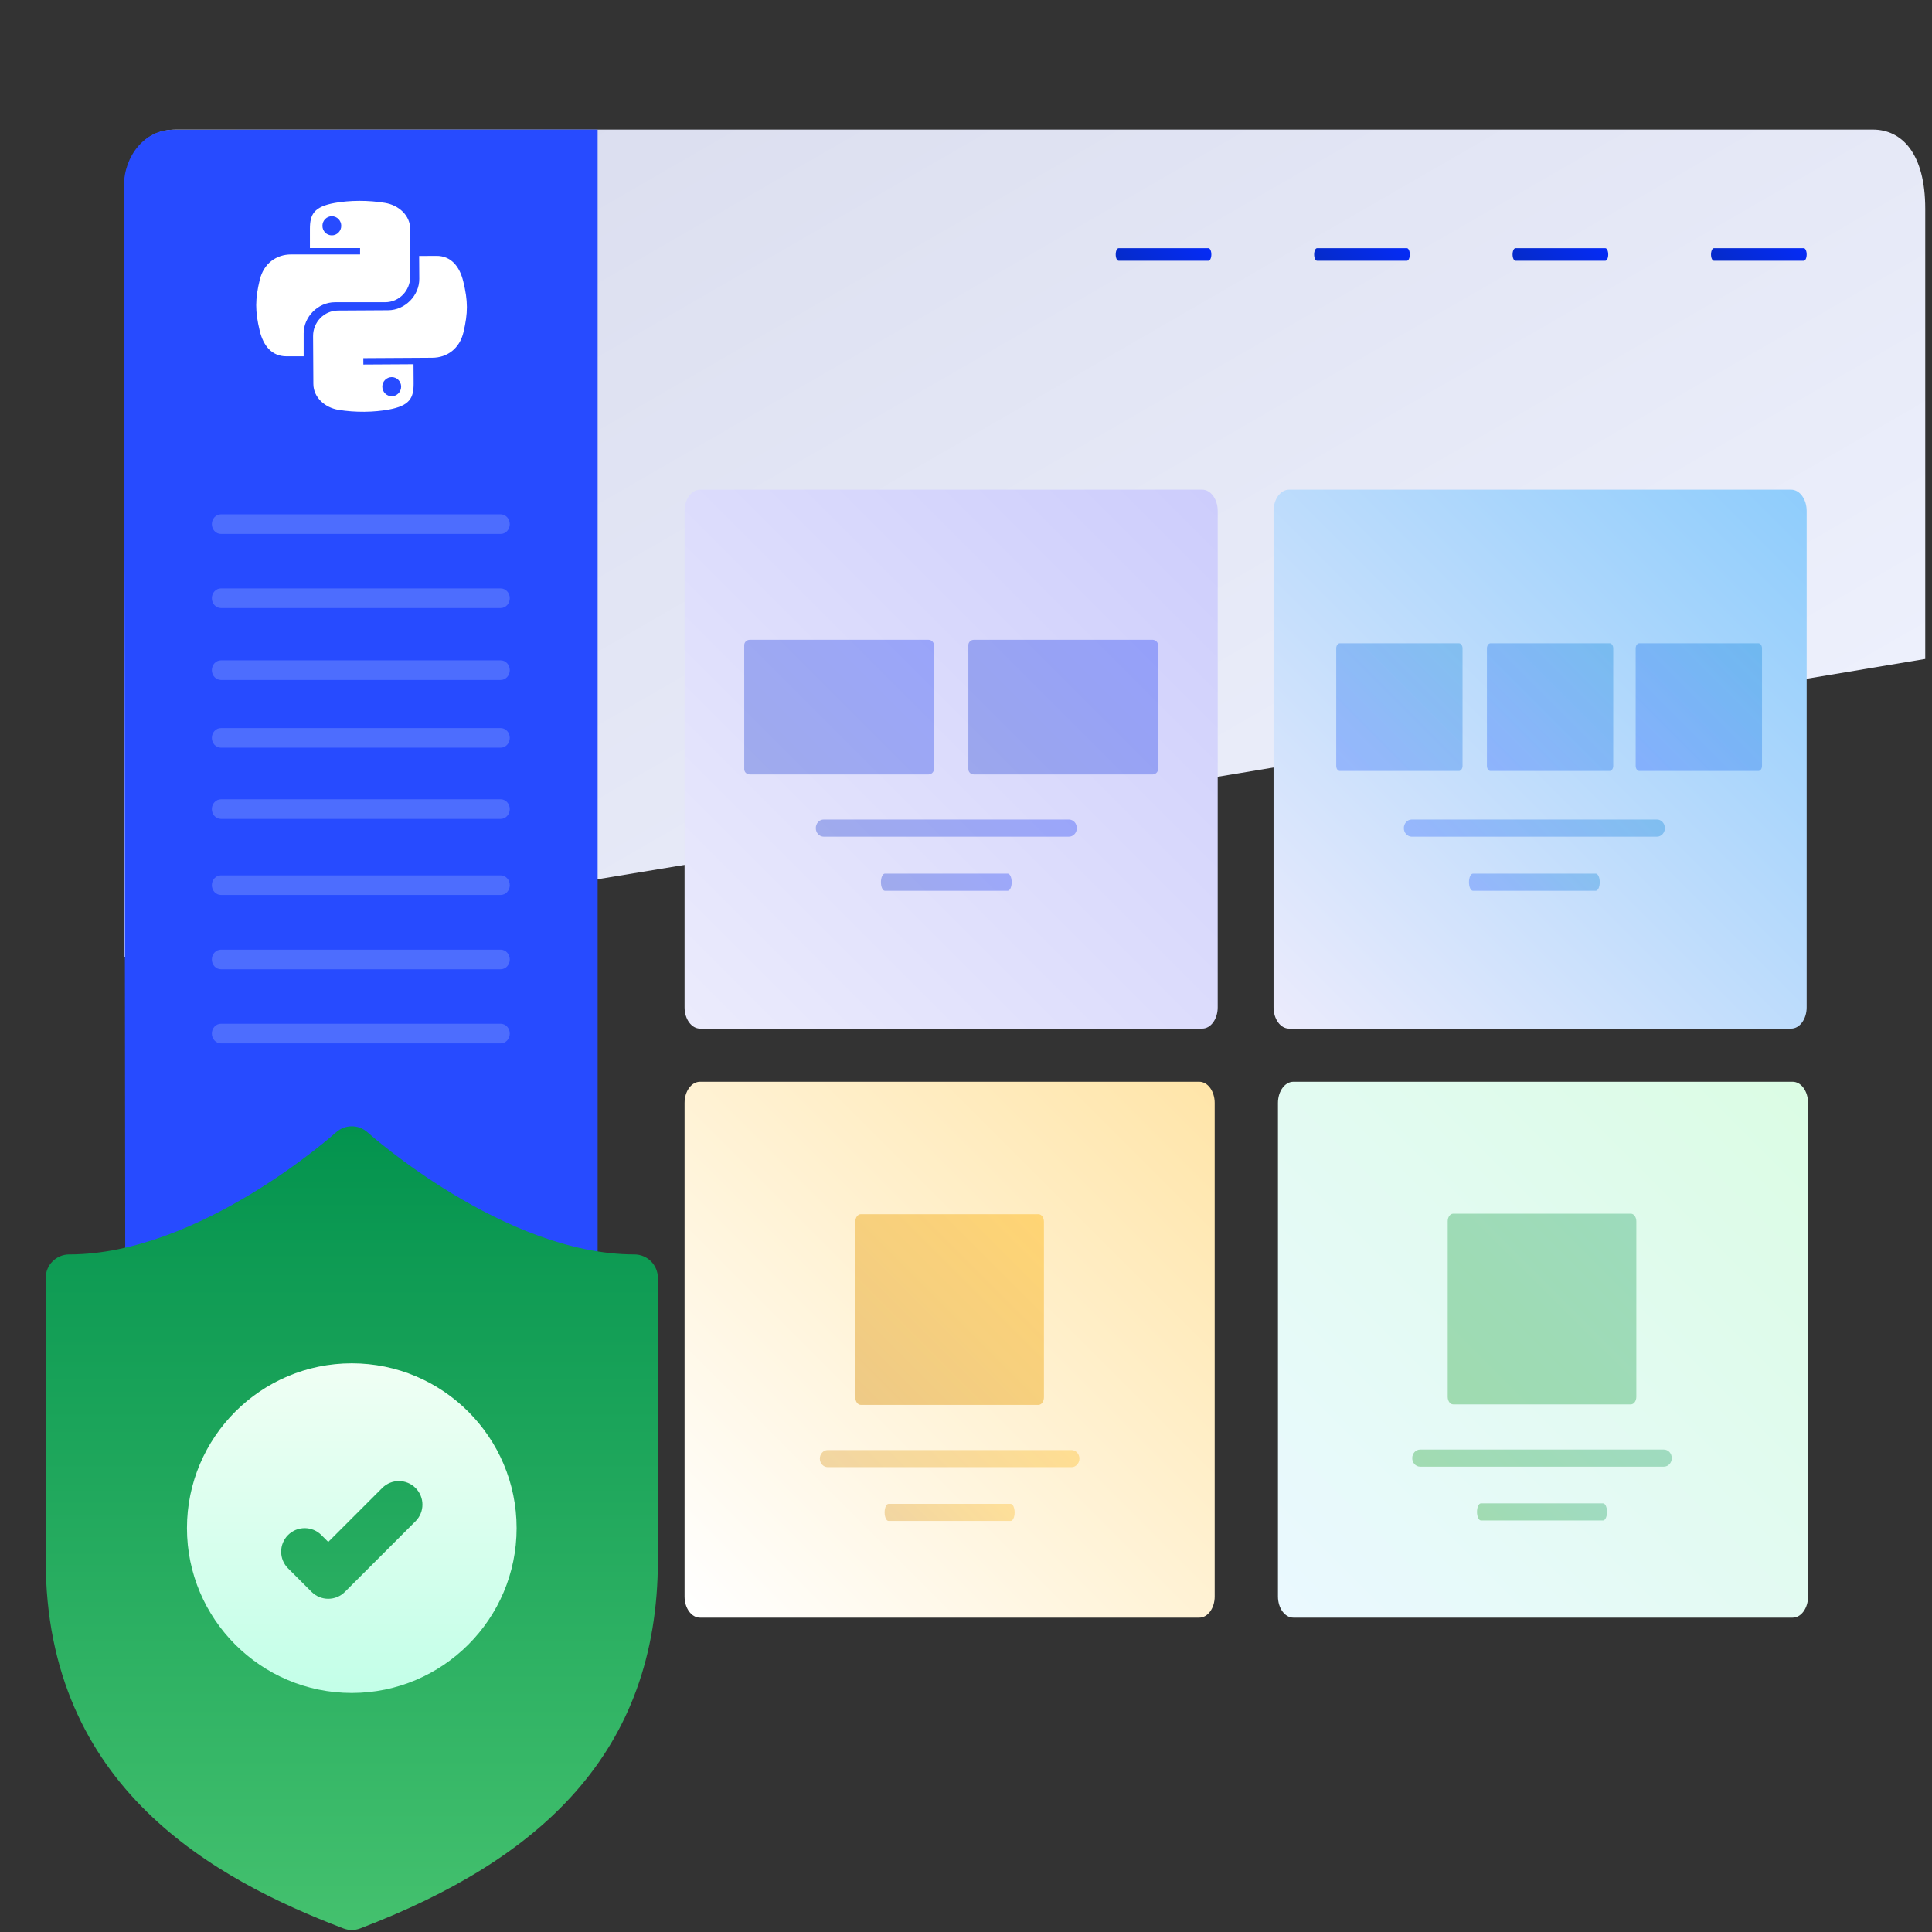
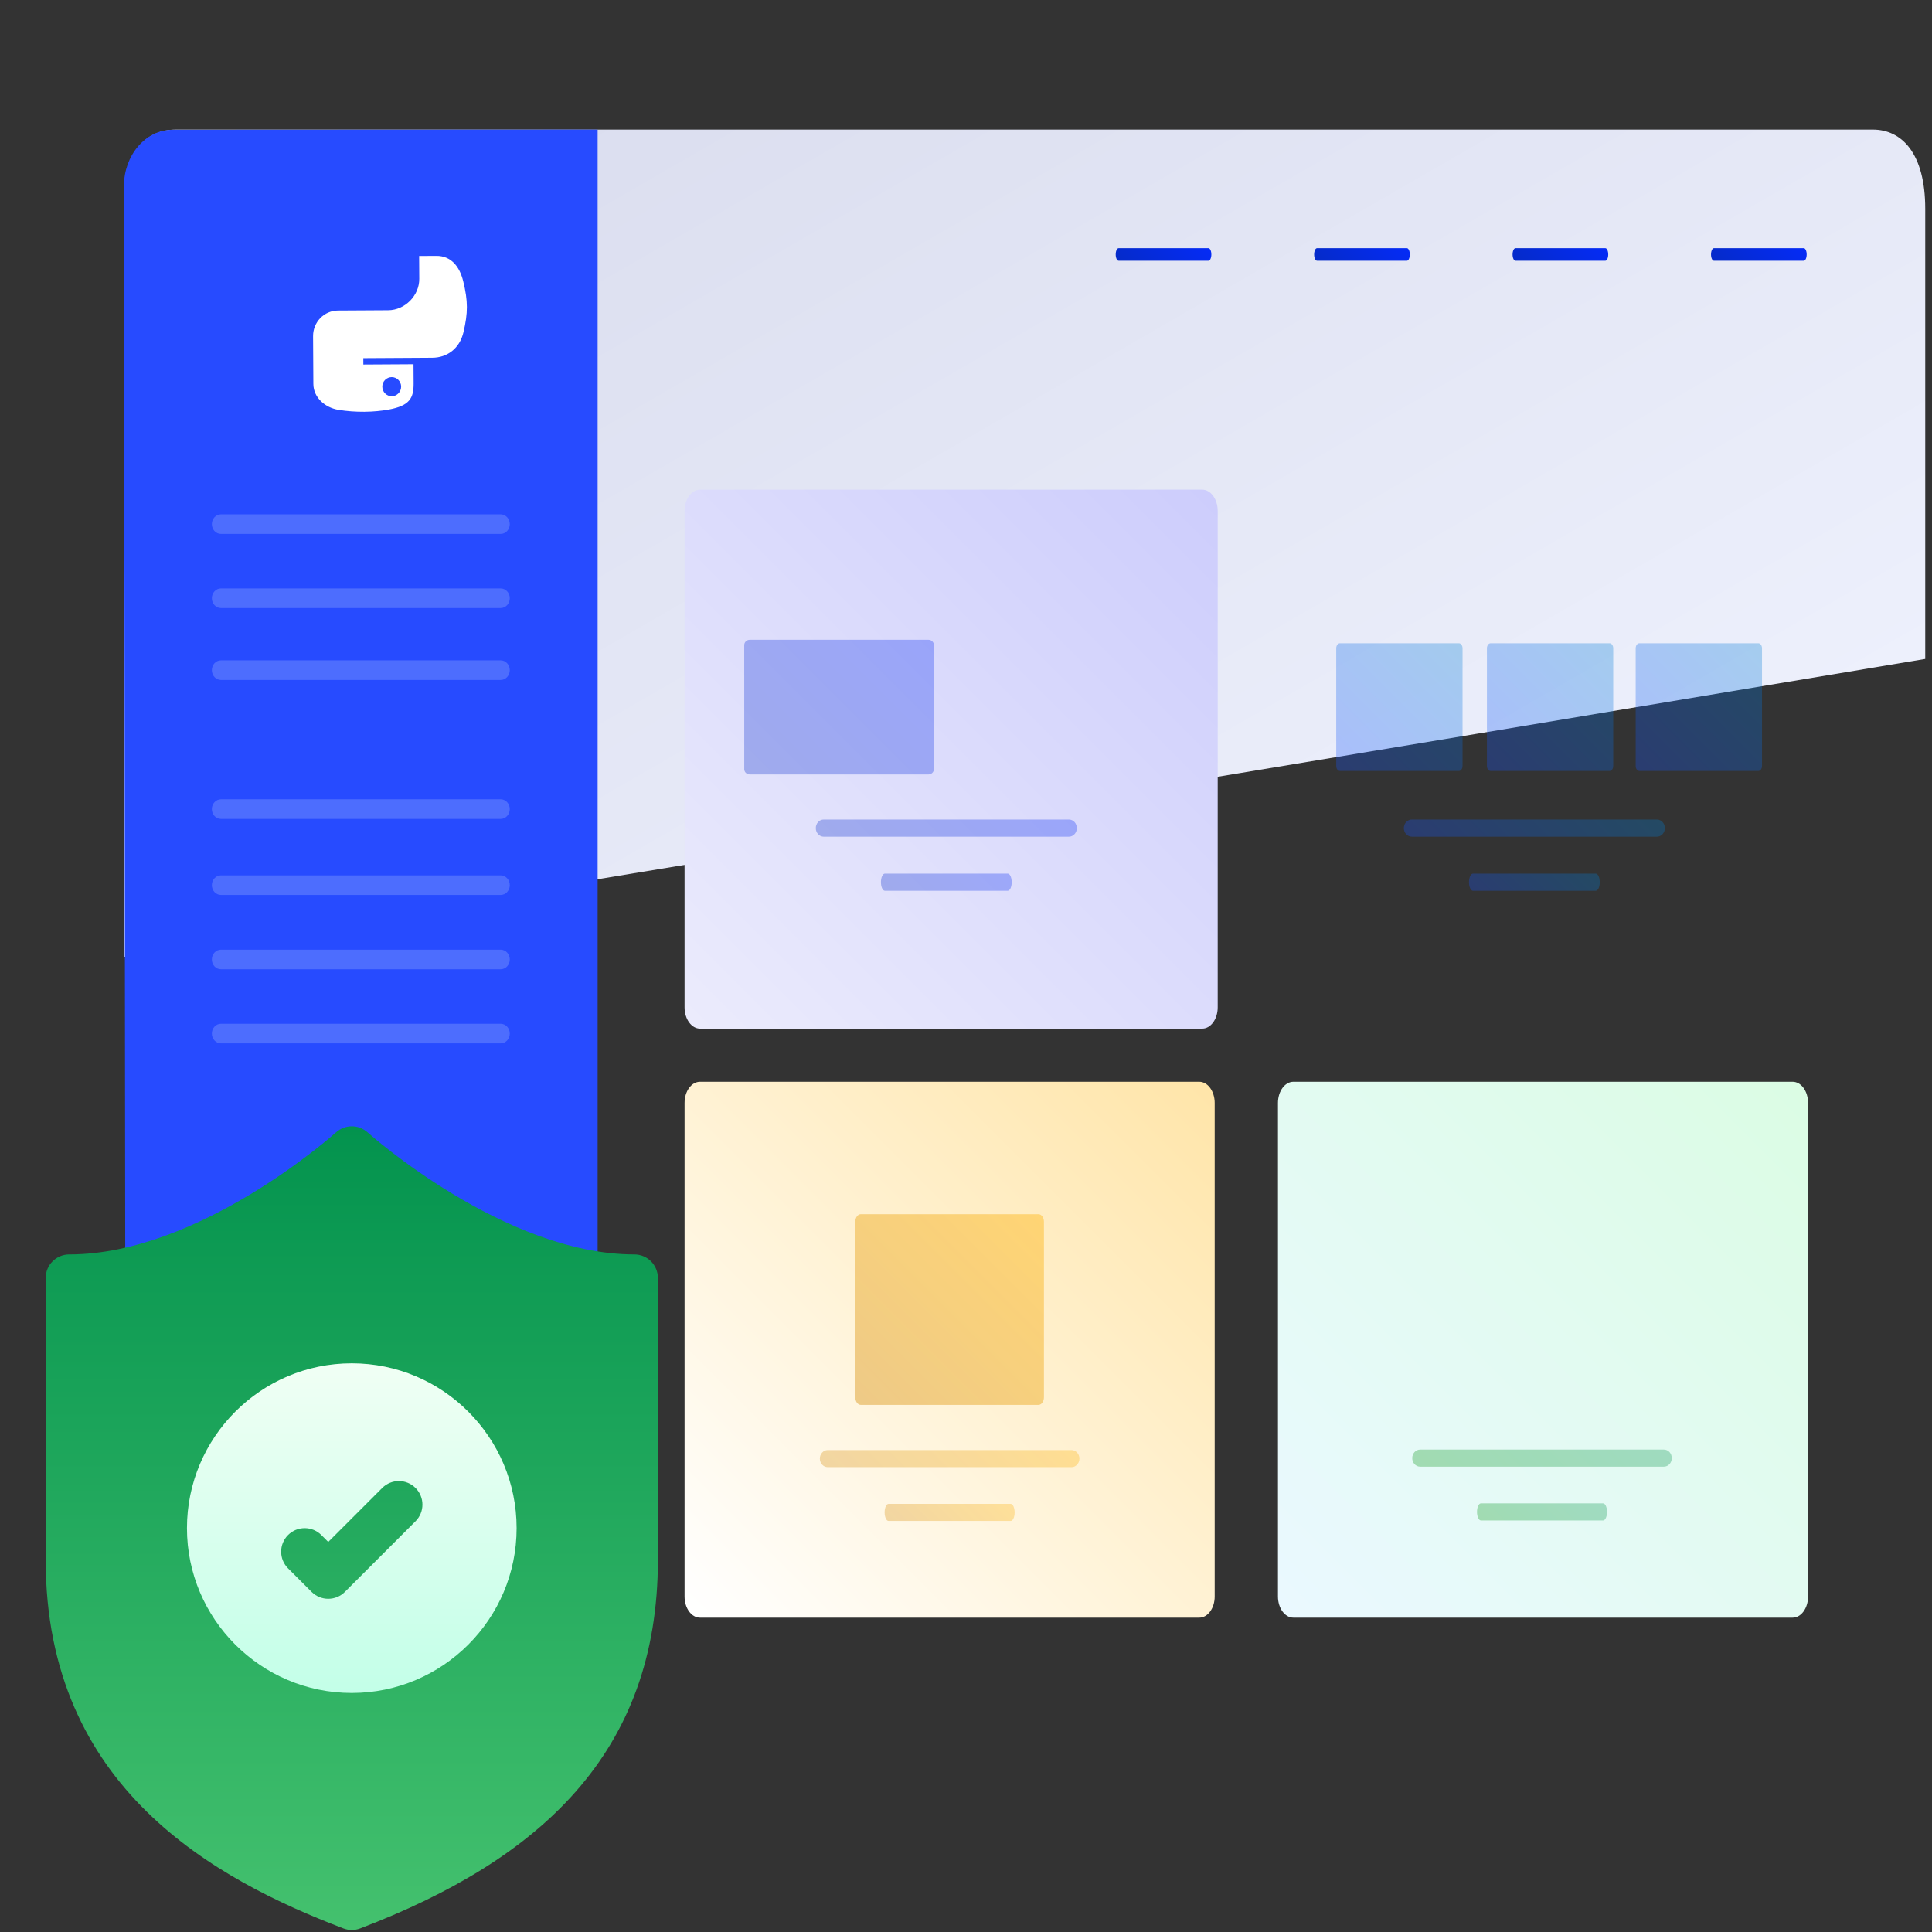
<svg xmlns="http://www.w3.org/2000/svg" xmlns:xlink="http://www.w3.org/1999/xlink" version="1.1" id="Layer_1" x="0px" y="0px" width="1000px" height="1000px" viewBox="0 0 1000 1000" enable-background="new 0 0 1000 1000" xml:space="preserve">
  <rect x="0" y="0" width="1000" height="1000" fill="#333333" stroke="none" />
  <linearGradient id="SVGID_1_" gradientUnits="userSpaceOnUse" x1="35.006" y1="-90.824" x2="381.802" y2="509.844" gradientTransform="matrix(1 0 0 1 286 21)">
    <stop offset="0" style="stop-color:#D8DBED" />
    <stop offset="1" style="stop-color:#EDF0FC" />
  </linearGradient>
  <path fill="url(#SVGID_1_)" d="M996.501,341.07V108.043c0-28.683-12.139-40.977-27.121-40.977H91.3  c-14.977,0-27.119,9.998-27.119,38.681V495.32C375.002,444.476,685.777,393.068,996.501,341.07z" />
  <linearGradient id="SVGID_2_" gradientUnits="userSpaceOnUse" x1="-201.177" y1="2243.377" x2="-174.345" y2="2270.209" gradientTransform="matrix(1 0 0 -1 790 2388.5)">
    <stop offset="0" style="stop-color:#052BC9" />
    <stop offset="1" style="stop-color:#052BF6" />
  </linearGradient>
  <path fill="url(#SVGID_2_)" d="M625.485,134.957h-46.491c-0.839,0-1.511-1.455-1.511-3.25l0,0c0-1.796,0.672-3.25,1.511-3.25h46.491  c0.835,0,1.511,1.454,1.511,3.25l0,0C626.996,133.502,626.32,134.957,625.485,134.957z" />
  <linearGradient id="SVGID_3_" gradientUnits="userSpaceOnUse" x1="4.248" y1="2243.378" x2="31.079" y2="2270.209" gradientTransform="matrix(1 0 0 -1 790 2388.5)">
    <stop offset="0" style="stop-color:#052BC9" />
    <stop offset="1" style="stop-color:#052BF6" />
  </linearGradient>
  <path fill="url(#SVGID_3_)" d="M830.91,134.957h-46.492c-0.836,0-1.511-1.455-1.511-3.25l0,0c0-1.796,0.675-3.25,1.511-3.25h46.492  c0.834,0,1.51,1.454,1.51,3.25l0,0C832.42,133.502,831.744,134.957,830.91,134.957z" />
  <linearGradient id="SVGID_4_" gradientUnits="userSpaceOnUse" x1="106.961" y1="2243.378" x2="133.793" y2="2270.209" gradientTransform="matrix(1 0 0 -1 790 2388.5)">
    <stop offset="0" style="stop-color:#052BC9" />
    <stop offset="1" style="stop-color:#052BF6" />
  </linearGradient>
  <path fill="url(#SVGID_4_)" d="M933.623,134.957H887.13c-0.835,0-1.511-1.455-1.511-3.25l0,0c0-1.796,0.676-3.25,1.511-3.25h46.493  c0.834,0,1.51,1.454,1.51,3.25l0,0C935.133,133.502,934.457,134.957,933.623,134.957z" />
  <linearGradient id="SVGID_5_" gradientUnits="userSpaceOnUse" x1="-98.464" y1="2243.377" x2="-71.632" y2="2270.209" gradientTransform="matrix(1 0 0 -1 790 2388.5)">
    <stop offset="0" style="stop-color:#052BC9" />
    <stop offset="1" style="stop-color:#052BF6" />
  </linearGradient>
  <path fill="url(#SVGID_5_)" d="M728.197,134.957h-46.492c-0.836,0-1.509-1.455-1.509-3.25l0,0c0-1.796,0.673-3.25,1.509-3.25h46.492  c0.836,0,1.512,1.454,1.512,3.25l0,0C729.709,133.502,729.033,134.957,728.197,134.957z" />
  <path fill="#274BFF" d="M89.318,67.177l220.015-0.111v780.507H90.955c-14.323,0-25.941-12.35-25.941-27.604L64.181,95.984  C64.181,80.737,75.003,67.177,89.318,67.177z" />
  <g>
    <linearGradient id="SVGID_6_" gradientUnits="userSpaceOnUse" x1="261.408" y1="1345.644" x2="531.911" y2="1616.147" gradientTransform="matrix(1 0 0 -1 402 2179.5)">
      <stop offset="0" style="stop-color:#EAF9FF" />
      <stop offset="1" style="stop-color:#DBFCE4" />
    </linearGradient>
    <path fill="url(#SVGID_6_)" d="M927.872,837.296H669.445c-4.407,0-7.979-4.904-7.979-10.958V570.873   c0-6.051,3.572-10.958,7.979-10.958h258.428c4.408,0,7.98,4.908,7.98,10.958V826.34   C935.854,832.389,932.279,837.296,927.872,837.296z" />
    <g>
      <linearGradient id="SVGID_7_" gradientUnits="userSpaceOnUse" x1="361.588" y1="1390.226" x2="430.697" y2="1459.335" gradientTransform="matrix(1 0 0 -1 402 2179.5)">
        <stop offset="0" style="stop-color:#009411" />
        <stop offset="1" style="stop-color:#03934E" />
      </linearGradient>
      <path opacity="0.3" fill="url(#SVGID_7_)" enable-background="new    " d="M861.223,759.14H735.064c-2.271,0-4.1-1.978-4.1-4.421    l0,0c0-2.438,1.827-4.419,4.1-4.419H861.22c2.27,0,4.101,1.977,4.101,4.419l0,0C865.32,757.161,863.488,759.14,861.223,759.14z" />
      <linearGradient id="SVGID_8_" gradientUnits="userSpaceOnUse" x1="377.907" y1="1378.703" x2="414.382" y2="1415.178" gradientTransform="matrix(1 0 0 -1 402 2179.5)">
        <stop offset="0" style="stop-color:#009411" />
        <stop offset="1" style="stop-color:#03934E" />
      </linearGradient>
      <path opacity="0.3" fill="url(#SVGID_8_)" enable-background="new    " d="M829.741,786.981h-63.195    c-1.137,0-2.054-1.979-2.054-4.423l0,0c0-2.438,0.917-4.42,2.054-4.42h63.195c1.135,0,2.054,1.979,2.054,4.42l0,0    C831.795,785.002,830.876,786.981,829.741,786.981z" />
    </g>
    <linearGradient id="SVGID_9_" gradientUnits="userSpaceOnUse" x1="348.021" y1="1453.818" x2="444.27" y2="1550.068" gradientTransform="matrix(1 0 0 -1 402 2179.5)">
      <stop offset="0" style="stop-color:#009411" />
      <stop offset="1" style="stop-color:#03934E" />
    </linearGradient>
-     <path opacity="0.3" fill="url(#SVGID_9_)" enable-background="new    " d="M844.122,726.904h-91.954   c-1.569,0-2.839-1.744-2.839-3.897V632.11c0-2.154,1.271-3.901,2.839-3.901h91.954c1.567,0,2.84,1.746,2.84,3.901v90.896   C846.962,725.16,845.689,726.904,844.122,726.904z" />
  </g>
  <g>
    <linearGradient id="SVGID_10_" gradientUnits="userSpaceOnUse" x1="-45.727" y1="1345.644" x2="224.775" y2="1616.146" gradientTransform="matrix(1 0 0 -1 402 2179.5)">
      <stop offset="0" style="stop-color:#FFFFFF" />
      <stop offset="1" style="stop-color:#FFE5A9" />
    </linearGradient>
    <path fill="url(#SVGID_10_)" d="M620.737,837.296H362.311c-4.406,0-7.98-4.905-7.98-10.958V570.873   c0-6.054,3.574-10.958,7.98-10.958h258.428c4.406,0,7.979,4.905,7.979,10.958V826.34   C628.72,832.389,625.144,837.296,620.737,837.296z" />
    <g>
      <linearGradient id="SVGID_11_" gradientUnits="userSpaceOnUse" x1="-333.033" y1="1598.97" x2="-263.923" y2="1668.08" gradientTransform="matrix(1 0 0 -1 790 2388.5)">
        <stop offset="0" style="stop-color:#D48800" />
        <stop offset="1" style="stop-color:#FFB100" />
      </linearGradient>
      <path opacity="0.3" fill="url(#SVGID_11_)" enable-background="new    " d="M554.599,759.396H428.443    c-2.271,0-4.099-1.979-4.099-4.422l0,0c0-2.438,1.827-4.419,4.099-4.419h126.153c2.271,0,4.104,1.978,4.104,4.419l0,0    C558.7,757.42,556.866,759.396,554.599,759.396z" />
      <linearGradient id="SVGID_12_" gradientUnits="userSpaceOnUse" x1="-316.713" y1="1587.446" x2="-280.241" y2="1623.918" gradientTransform="matrix(1 0 0 -1 790 2388.5)">
        <stop offset="0" style="stop-color:#D48800" />
        <stop offset="1" style="stop-color:#FFB100" />
      </linearGradient>
      <path opacity="0.3" fill="url(#SVGID_12_)" enable-background="new    " d="M523.119,787.237h-63.194    c-1.137,0-2.051-1.977-2.051-4.418l0,0c0-2.44,0.915-4.421,2.051-4.421h63.194c1.135,0,2.056,1.978,2.056,4.421l0,0    C525.175,785.26,524.254,787.237,523.119,787.237z" />
    </g>
    <linearGradient id="SVGID_13_" gradientUnits="userSpaceOnUse" x1="41.398" y1="1453.559" x2="137.649" y2="1549.809" gradientTransform="matrix(1 0 0 -1 402 2179.5)">
      <stop offset="0" style="stop-color:#D48800" />
      <stop offset="1" style="stop-color:#FFB100" />
    </linearGradient>
    <path opacity="0.4" fill="url(#SVGID_13_)" enable-background="new    " d="M537.499,727.165h-91.954   c-1.566,0-2.839-1.745-2.839-3.9v-90.897c0-2.153,1.274-3.9,2.839-3.9h91.954c1.57,0,2.839,1.746,2.839,3.9v90.897   C540.338,725.419,539.069,727.165,537.499,727.165z" />
  </g>
  <g>
    <path opacity="0.3" fill="#A7BCFC" enable-background="new    " d="M259.153,276.354H114.356c-2.603,0-4.702-2.269-4.702-5.073l0,0   c0-2.801,2.099-5.072,4.702-5.072h144.796c2.602,0,4.707,2.268,4.707,5.072l0,0C263.86,274.085,261.757,276.354,259.153,276.354z" />
    <path opacity="0.3" fill="#A7BCFC" enable-background="new    " d="M259.153,463.227H114.356c-2.603,0-4.702-2.269-4.702-5.071l0,0   c0-2.803,2.099-5.072,4.702-5.072h144.797c2.602,0,4.707,2.268,4.707,5.072l0,0C263.86,460.958,261.757,463.227,259.153,463.227z" />
    <path opacity="0.3" fill="#A7BCFC" enable-background="new    " d="M259.153,423.854H114.356c-2.603,0-4.702-2.269-4.702-5.071l0,0   c0-2.801,2.099-5.072,4.702-5.072h144.797c2.602,0,4.707,2.269,4.707,5.072l0,0C263.86,421.585,261.757,423.854,259.153,423.854z" />
-     <path opacity="0.3" fill="#A7BCFC" enable-background="new    " d="M259.153,386.999H114.356c-2.603,0-4.702-2.269-4.702-5.073l0,0   c0-2.801,2.099-5.072,4.702-5.072h144.797c2.602,0,4.707,2.269,4.707,5.072l0,0C263.86,384.73,261.757,386.999,259.153,386.999z" />
    <path opacity="0.3" fill="#A7BCFC" enable-background="new    " d="M259.153,351.944H114.356c-2.603,0-4.702-2.27-4.702-5.073l0,0   c0-2.801,2.099-5.072,4.702-5.072h144.797c2.602,0,4.707,2.269,4.707,5.072l0,0C263.86,349.676,261.757,351.944,259.153,351.944z" />
    <path opacity="0.3" fill="#A7BCFC" enable-background="new    " d="M259.153,314.71H114.356c-2.603,0-4.702-2.269-4.702-5.073l0,0   c0-2.801,2.099-5.072,4.702-5.072h144.797c2.602,0,4.707,2.268,4.707,5.072l0,0C263.86,312.441,261.757,314.71,259.153,314.71z" />
    <path opacity="0.3" fill="#A7BCFC" enable-background="new    " d="M259.153,501.681H114.356c-2.603,0-4.702-2.269-4.702-5.071l0,0   c0-2.803,2.099-5.072,4.702-5.072h144.796c2.602,0,4.707,2.268,4.707,5.072l0,0C263.86,499.412,261.757,501.681,259.153,501.681z" />
    <path opacity="0.3" fill="#A7BCFC" enable-background="new    " d="M259.153,540.037H114.356c-2.603,0-4.702-2.271-4.702-5.074l0,0   c0-2.801,2.099-5.072,4.702-5.072h144.797c2.602,0,4.707,2.27,4.707,5.072l0,0C263.86,537.768,261.757,540.037,259.153,540.037z" />
  </g>
  <g>
    <linearGradient id="SVGID_14_" gradientUnits="userSpaceOnUse" x1="259.139" y1="1650.553" x2="531.181" y2="1922.595" gradientTransform="matrix(1 0 0 -1 402 2179.5)">
      <stop offset="0" style="stop-color:#EBEBFC" />
      <stop offset="1" style="stop-color:#8FCDFC" />
    </linearGradient>
-     <path fill="url(#SVGID_14_)" d="M927.107,532.406H667.211c-4.433,0-8.027-4.936-8.027-11.021V264.467   c0-6.088,3.597-11.021,8.027-11.021h259.897c4.431,0,8.022,4.934,8.022,11.021v256.92   C935.136,527.471,931.539,532.406,927.107,532.406z" />
    <g>
      <linearGradient id="SVGID_15_" gradientUnits="userSpaceOnUse" x1="-30.568" y1="1925.131" x2="38.934" y2="1994.633" gradientTransform="matrix(1 0 0 -1 790 2388.5)">
        <stop offset="0" style="stop-color:#1552FF" />
        <stop offset="1" style="stop-color:#007ED4" />
      </linearGradient>
      <path opacity="0.3" fill="url(#SVGID_15_)" enable-background="new    " d="M857.618,433.063H730.745    c-2.283,0-4.121-1.986-4.121-4.443l0,0c0-2.454,1.838-4.444,4.121-4.444h126.873c2.282,0,4.125,1.987,4.125,4.444l0,0    C861.742,431.076,859.898,433.063,857.618,433.063z" />
      <linearGradient id="SVGID_16_" gradientUnits="userSpaceOnUse" x1="-14.158" y1="1913.542" x2="22.522" y2="1950.222" gradientTransform="matrix(1 0 0 -1 790 2388.5)">
        <stop offset="0" style="stop-color:#1552FF" />
        <stop offset="1" style="stop-color:#007ED4" />
      </linearGradient>
      <path opacity="0.3" fill="url(#SVGID_16_)" enable-background="new    " d="M825.959,461.063h-63.554    c-1.146,0-2.063-1.984-2.063-4.441l0,0c0-2.454,0.92-4.446,2.063-4.446h63.554c1.142,0,2.067,1.989,2.067,4.446l0,0    C828.026,459.073,827.101,461.063,825.959,461.063z" />
    </g>
    <linearGradient id="SVGID_17_" gradientUnits="userSpaceOnUse" x1="290.087" y1="1781.269" x2="354.549" y2="1845.731" gradientTransform="matrix(1 0 0 -1 402 2179.5)">
      <stop offset="0" style="stop-color:#1552FF" />
      <stop offset="1" style="stop-color:#007ED4" />
    </linearGradient>
    <path opacity="0.3" fill="url(#SVGID_17_)" enable-background="new    " d="M755.109,399.05h-61.583   c-1.052,0-1.902-1.168-1.902-2.609v-60.88c0-1.441,0.854-2.611,1.902-2.611h61.583c1.051,0,1.899,1.169,1.899,2.611v60.877   C757.011,397.881,756.16,399.05,755.109,399.05z" />
    <linearGradient id="SVGID_18_" gradientUnits="userSpaceOnUse" x1="445.087" y1="1781.269" x2="509.549" y2="1845.731" gradientTransform="matrix(1 0 0 -1 402 2179.5)">
      <stop offset="0" style="stop-color:#1552FF" />
      <stop offset="1" style="stop-color:#007ED4" />
    </linearGradient>
    <path opacity="0.3" fill="url(#SVGID_18_)" enable-background="new    " d="M910.109,399.05h-61.583   c-1.052,0-1.902-1.168-1.902-2.609v-60.88c0-1.441,0.854-2.611,1.902-2.611h61.583c1.051,0,1.899,1.169,1.899,2.611v60.877   C912.011,397.882,911.16,399.05,910.109,399.05z" />
    <linearGradient id="SVGID_19_" gradientUnits="userSpaceOnUse" x1="368.087" y1="1781.269" x2="432.549" y2="1845.731" gradientTransform="matrix(1 0 0 -1 402 2179.5)">
      <stop offset="0" style="stop-color:#1552FF" />
      <stop offset="1" style="stop-color:#007ED4" />
    </linearGradient>
    <path opacity="0.3" fill="url(#SVGID_19_)" enable-background="new    " d="M833.109,399.05h-61.583   c-1.052,0-1.902-1.168-1.902-2.609v-60.88c0-1.441,0.854-2.611,1.902-2.611h61.583c1.051,0,1.899,1.169,1.899,2.611v60.877   C835.011,397.882,834.16,399.05,833.109,399.05z" />
  </g>
  <g>
    <linearGradient id="SVGID_20_" gradientUnits="userSpaceOnUse" x1="-45.716" y1="1650.553" x2="226.326" y2="1922.596" gradientTransform="matrix(1 0 0 -1 402 2179.5)">
      <stop offset="0" style="stop-color:#EBEBFC" />
      <stop offset="1" style="stop-color:#CDCDFC" />
    </linearGradient>
    <path fill="url(#SVGID_20_)" d="M622.252,532.406H362.355c-4.433,0-8.026-4.936-8.026-11.021V264.467   c0-6.088,3.594-11.021,8.026-11.021h259.896c4.436,0,8.029,4.934,8.029,11.021v256.92   C630.281,527.471,626.688,532.406,622.252,532.406z" />
    <linearGradient id="SVGID_21_" gradientUnits="userSpaceOnUse" x1="-8.842" y1="1772.352" x2="73.455" y2="1854.648" gradientTransform="matrix(1 0 0 -1 402 2179.5)">
      <stop offset="0" style="stop-color:#052BC9" />
      <stop offset="1" style="stop-color:#052BF6" />
    </linearGradient>
    <path opacity="0.3" fill="url(#SVGID_21_)" enable-background="new    " d="M480.546,400.844h-92.479   c-1.576,0-2.856-1.23-2.856-2.754v-64.181c0-1.521,1.28-2.754,2.856-2.754h92.477c1.577,0,2.855,1.231,2.855,2.754v64.181   C483.401,399.611,482.122,400.844,480.546,400.844z" />
    <g>
      <linearGradient id="SVGID_22_" gradientUnits="userSpaceOnUse" x1="-334.942" y1="1925.131" x2="-265.44" y2="1994.633" gradientTransform="matrix(1 0 0 -1 790 2388.5)">
        <stop offset="0" style="stop-color:#052BC9" />
        <stop offset="1" style="stop-color:#052BF6" />
      </linearGradient>
      <path opacity="0.3" fill="url(#SVGID_22_)" enable-background="new    " d="M553.243,433.063H426.37    c-2.283,0-4.12-1.986-4.12-4.443l0,0c0-2.454,1.837-4.444,4.12-4.444h126.874c2.282,0,4.125,1.987,4.125,4.444l0,0    C557.367,431.076,555.523,433.063,553.243,433.063z" />
      <linearGradient id="SVGID_23_" gradientUnits="userSpaceOnUse" x1="-318.532" y1="1913.541" x2="-281.853" y2="1950.221" gradientTransform="matrix(1 0 0 -1 790 2388.5)">
        <stop offset="0" style="stop-color:#052BC9" />
        <stop offset="1" style="stop-color:#052BF6" />
      </linearGradient>
      <path opacity="0.3" fill="url(#SVGID_23_)" enable-background="new    " d="M521.584,461.063H458.03    c-1.146,0-2.063-1.984-2.063-4.441l0,0c0-2.454,0.92-4.446,2.063-4.446h63.554c1.142,0,2.067,1.989,2.067,4.446l0,0    C523.651,459.073,522.726,461.063,521.584,461.063z" />
    </g>
    <linearGradient id="SVGID_24_" gradientUnits="userSpaceOnUse" x1="107.159" y1="1772.352" x2="189.455" y2="1854.649" gradientTransform="matrix(1 0 0 -1 402 2179.5)">
      <stop offset="0" style="stop-color:#052BC9" />
      <stop offset="1" style="stop-color:#052BF6" />
    </linearGradient>
-     <path opacity="0.3" fill="url(#SVGID_24_)" enable-background="new    " d="M596.546,400.844h-92.479   c-1.576,0-2.855-1.23-2.855-2.754v-64.181c0-1.521,1.279-2.754,2.855-2.754h92.477c1.577,0,2.855,1.231,2.855,2.754v64.181   C599.401,399.611,598.122,400.844,596.546,400.844z" />
  </g>
  <g>
    <g>
      <g>
        <linearGradient id="SVGID_25_" gradientUnits="userSpaceOnUse" x1="-270.912" y1="877.962" x2="-270.912" y2="461.966" gradientTransform="matrix(1 0 0 1 453 121)">
          <stop offset="0" style="stop-color:#44C16E" />
          <stop offset="1" style="stop-color:#03934E" />
        </linearGradient>
        <path fill="url(#SVGID_25_)" d="M328.336,649.286c-67.459,0-137.368-62.537-138.06-63.163c-4.648-4.21-11.729-4.21-16.375,0     c-0.695,0.634-70.423,63.164-138.06,63.164c-6.731,0-12.187,5.455-12.187,12.185v145.951     c0,118.236,87.938,165.481,154.087,190.733c1.398,0.537,2.873,0.806,4.348,0.806c1.471,0,2.947-0.266,4.347-0.806     c92.749-35.404,154.087-90.637,154.087-190.733V661.472C340.523,654.742,335.068,649.286,328.336,649.286z" />
      </g>
    </g>
    <g>
      <g>
        <linearGradient id="SVGID_26_" gradientUnits="userSpaceOnUse" x1="-270.914" y1="755.274" x2="-270.914" y2="584.653" gradientTransform="matrix(1 0 0 1 453 121)">
          <stop offset="0" style="stop-color:#C3FFE8" />
          <stop offset="0.997" style="stop-color:#F0FFF4" />
        </linearGradient>
        <path fill="url(#SVGID_26_)" d="M182.088,705.653c-47.043,0-85.314,38.271-85.314,85.308c0,47.044,38.27,85.313,85.314,85.313     c47.038,0,85.311-38.271,85.311-85.313C267.4,743.924,229.126,705.653,182.088,705.653z M215.081,787.393l-36.562,36.562     c-2.381,2.384-5.498,3.571-8.617,3.571c-3.119,0-6.24-1.189-8.618-3.571l-12.188-12.188c-4.76-4.754-4.76-12.474,0-17.231     c4.755-4.758,12.474-4.758,17.235,0l3.57,3.568l27.942-27.942c4.761-4.759,12.477-4.759,17.234,0     C219.843,774.918,219.843,782.634,215.081,787.393z" />
      </g>
    </g>
  </g>
  <g>
    <g>
      <g>
        <g>
          <defs>
            <path id="SVGID_27_" d="M166.887,116.877c0-2.739,2.181-4.963,4.873-4.963c2.681,0,4.871,2.225,4.871,4.963       c0,2.727-2.191,4.934-4.871,4.934C169.068,121.811,166.887,119.604,166.887,116.877 M185.801,103.954       c-4.439,0.022-8.677,0.399-12.407,1.059c-10.988,1.941-12.983,6.004-12.983,13.496v9.897h25.966v3.299h-25.966h-9.747       c-7.544,0-14.152,4.538-16.22,13.165c-2.384,9.893-2.492,16.065,0,26.392c1.846,7.687,6.253,13.167,13.798,13.167h8.931       v-11.866c0-8.572,7.415-16.132,16.222-16.132h25.934c7.221,0,12.982-5.943,12.982-13.193V118.51       c0-7.035-5.932-12.321-12.982-13.496c-4.33-0.722-8.819-1.059-13.139-1.059C186.06,103.951,185.93,103.954,185.801,103.954" />
          </defs>
          <clipPath id="SVGID_28_">
            <use xlink:href="#SVGID_27_" overflow="visible" />
          </clipPath>
-           <polygon clip-path="url(#SVGID_28_)" fill="#FFFFFF" points="92.554,150.194 178.13,224.541 251.71,138.183 166.134,63.837           " />
        </g>
      </g>
    </g>
    <g>
      <g>
        <g>
          <defs>
            <path id="SVGID_29_" d="M207.628,200.098c0.015,2.739-2.151,4.975-4.845,4.993c-2.682,0.017-4.885-2.198-4.9-4.937       c-0.015-2.727,2.163-4.941,4.845-4.96C205.416,195.178,207.615,197.373,207.628,200.098 M188.791,213.135       c4.442-0.049,8.674-0.451,12.4-1.137c10.979-2.001,12.949-6.081,12.903-13.572l-0.061-9.896l-25.961,0.154l-0.022-3.298       l25.965-0.152l9.749-0.061c7.543-0.043,14.125-4.616,16.14-13.257c2.326-9.904,2.398-16.079-0.156-26.391       c-1.891-7.675-6.333-13.13-13.876-13.086l-8.927,0.052l0.07,11.866c0.048,8.572-7.324,16.176-16.126,16.226l-25.934,0.152       c-7.224,0.046-12.948,6.021-12.905,13.272l0.146,24.726c0.043,7.038,6.006,12.286,13.062,13.417       c4.333,0.701,8.825,1.012,13.142,0.985C188.531,213.135,188.661,213.135,188.791,213.135" />
          </defs>
          <clipPath id="SVGID_30_">
            <use xlink:href="#SVGID_29_" overflow="visible" />
          </clipPath>
          <polygon clip-path="url(#SVGID_30_)" fill="#FFFFFF" points="281.764,166.345 195.754,92.504 122.682,179.29 208.692,253.133           " />
        </g>
      </g>
    </g>
  </g>
</svg>